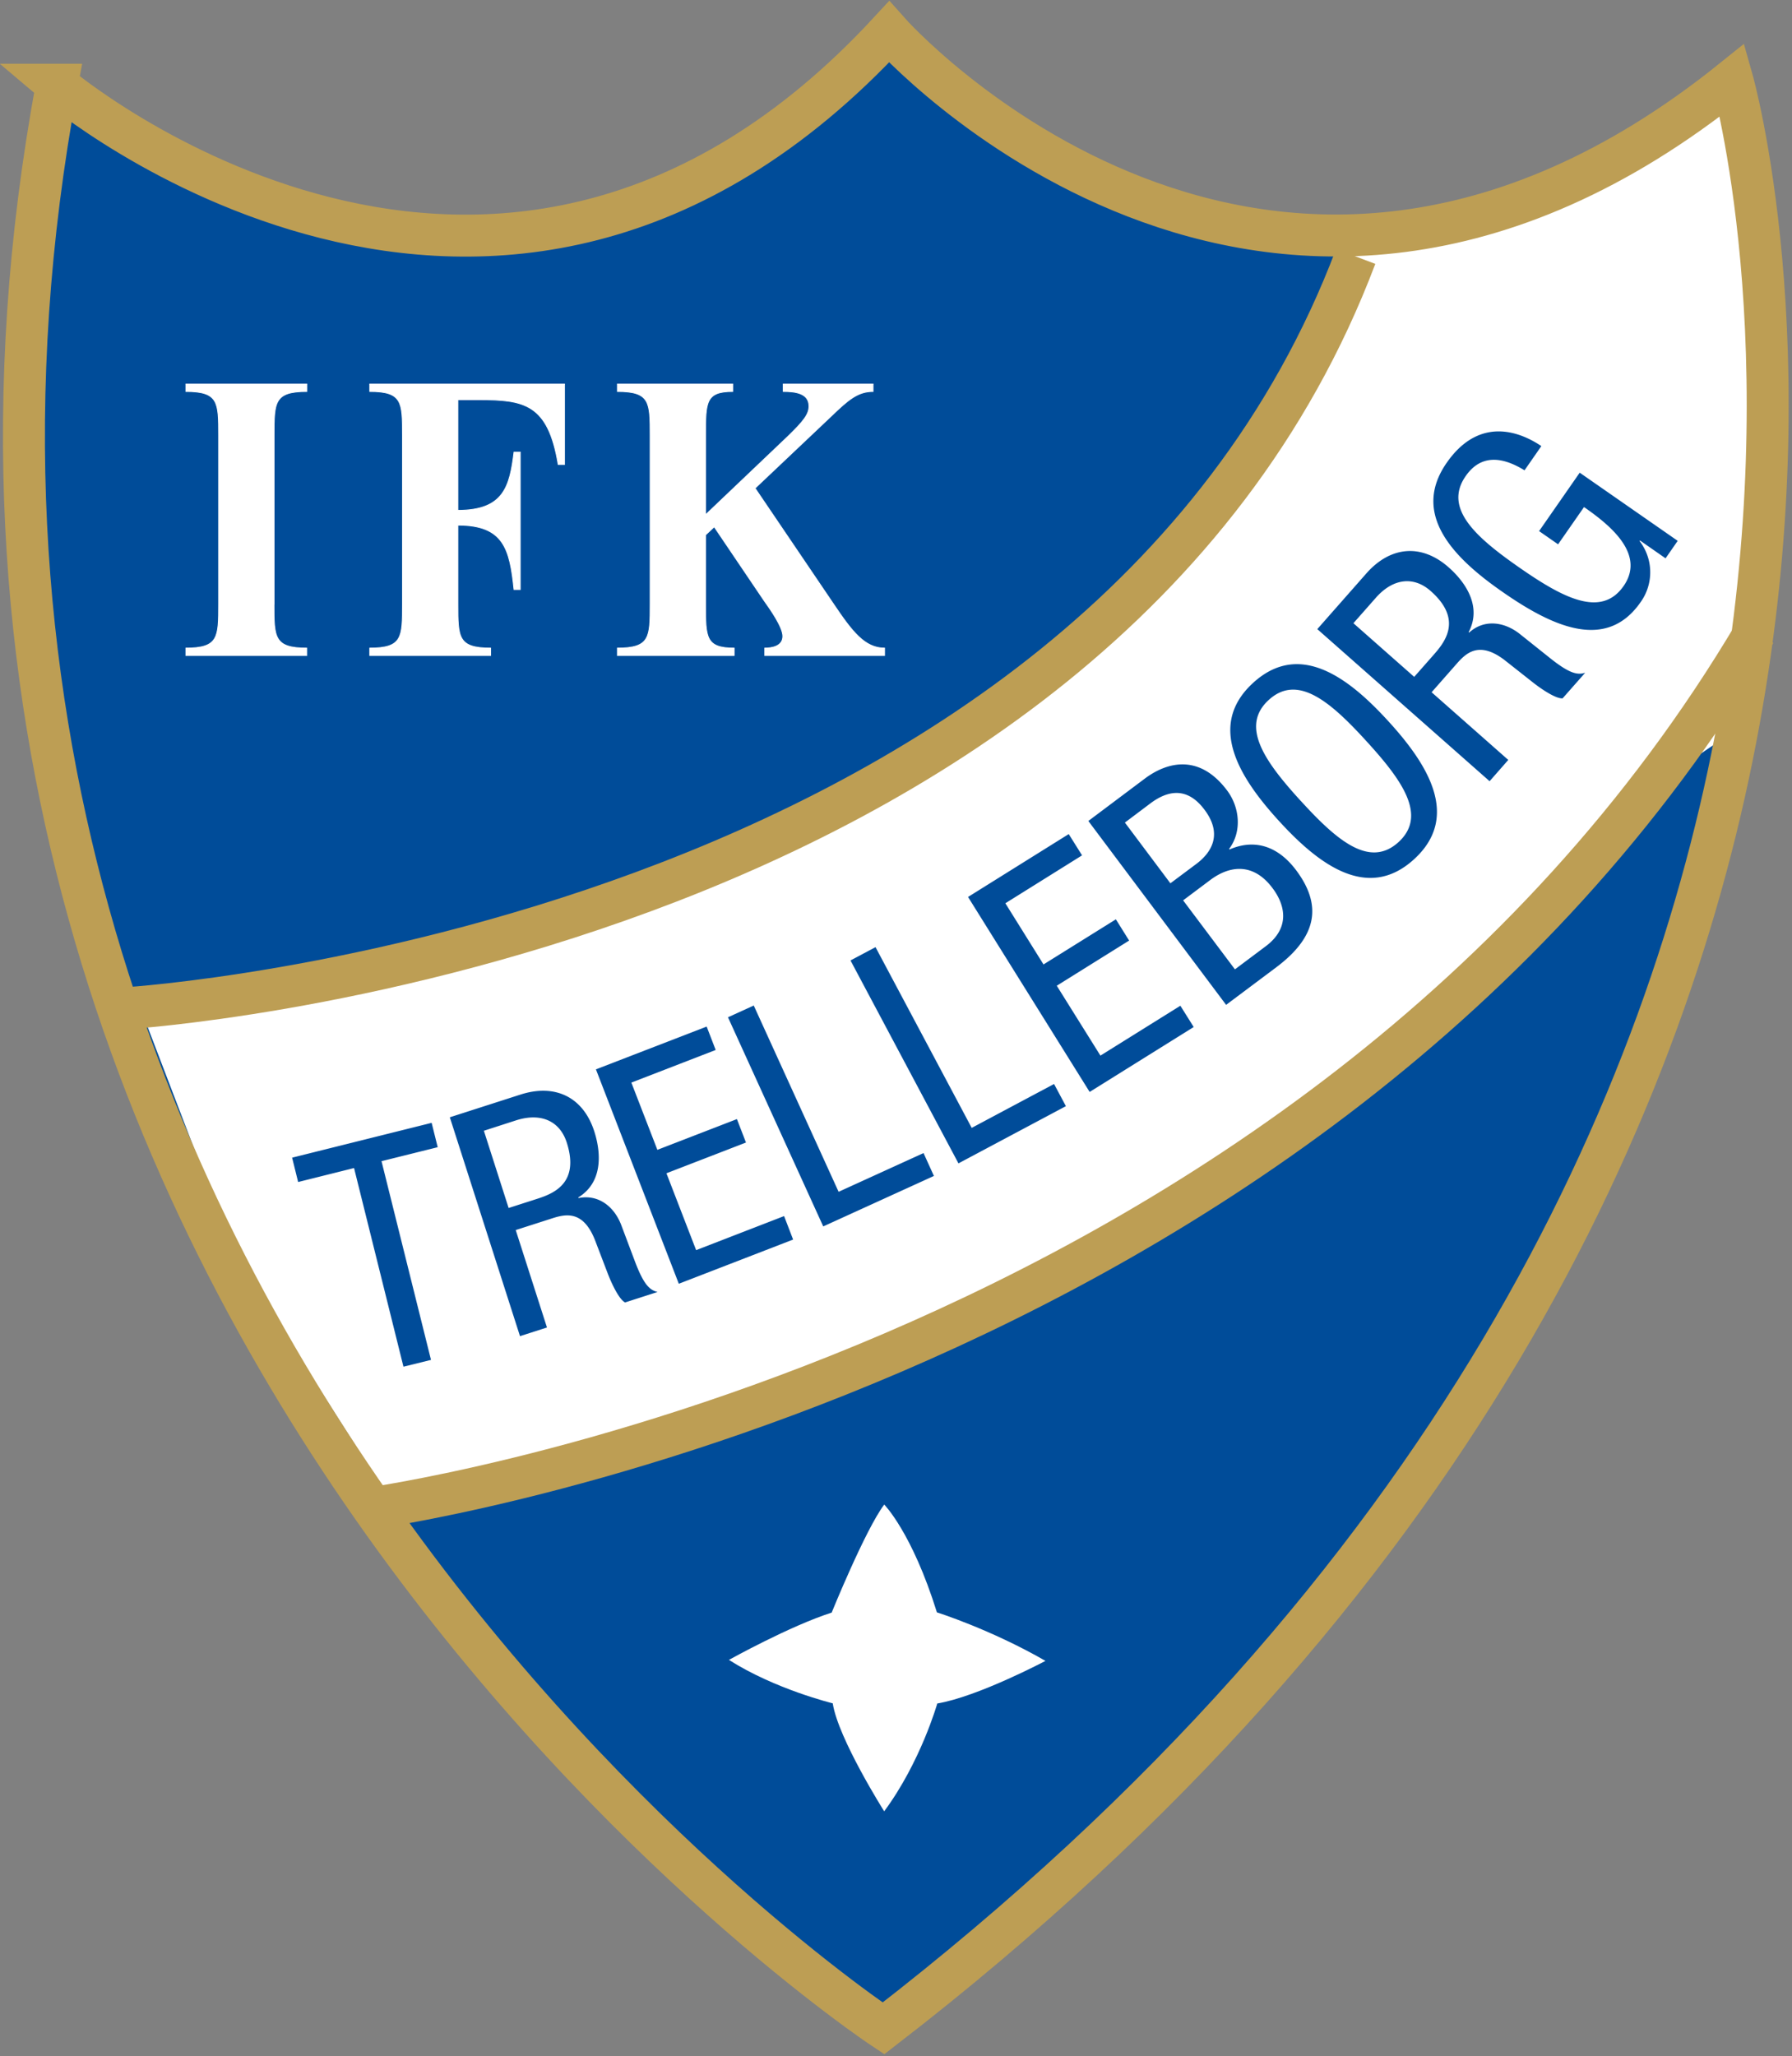
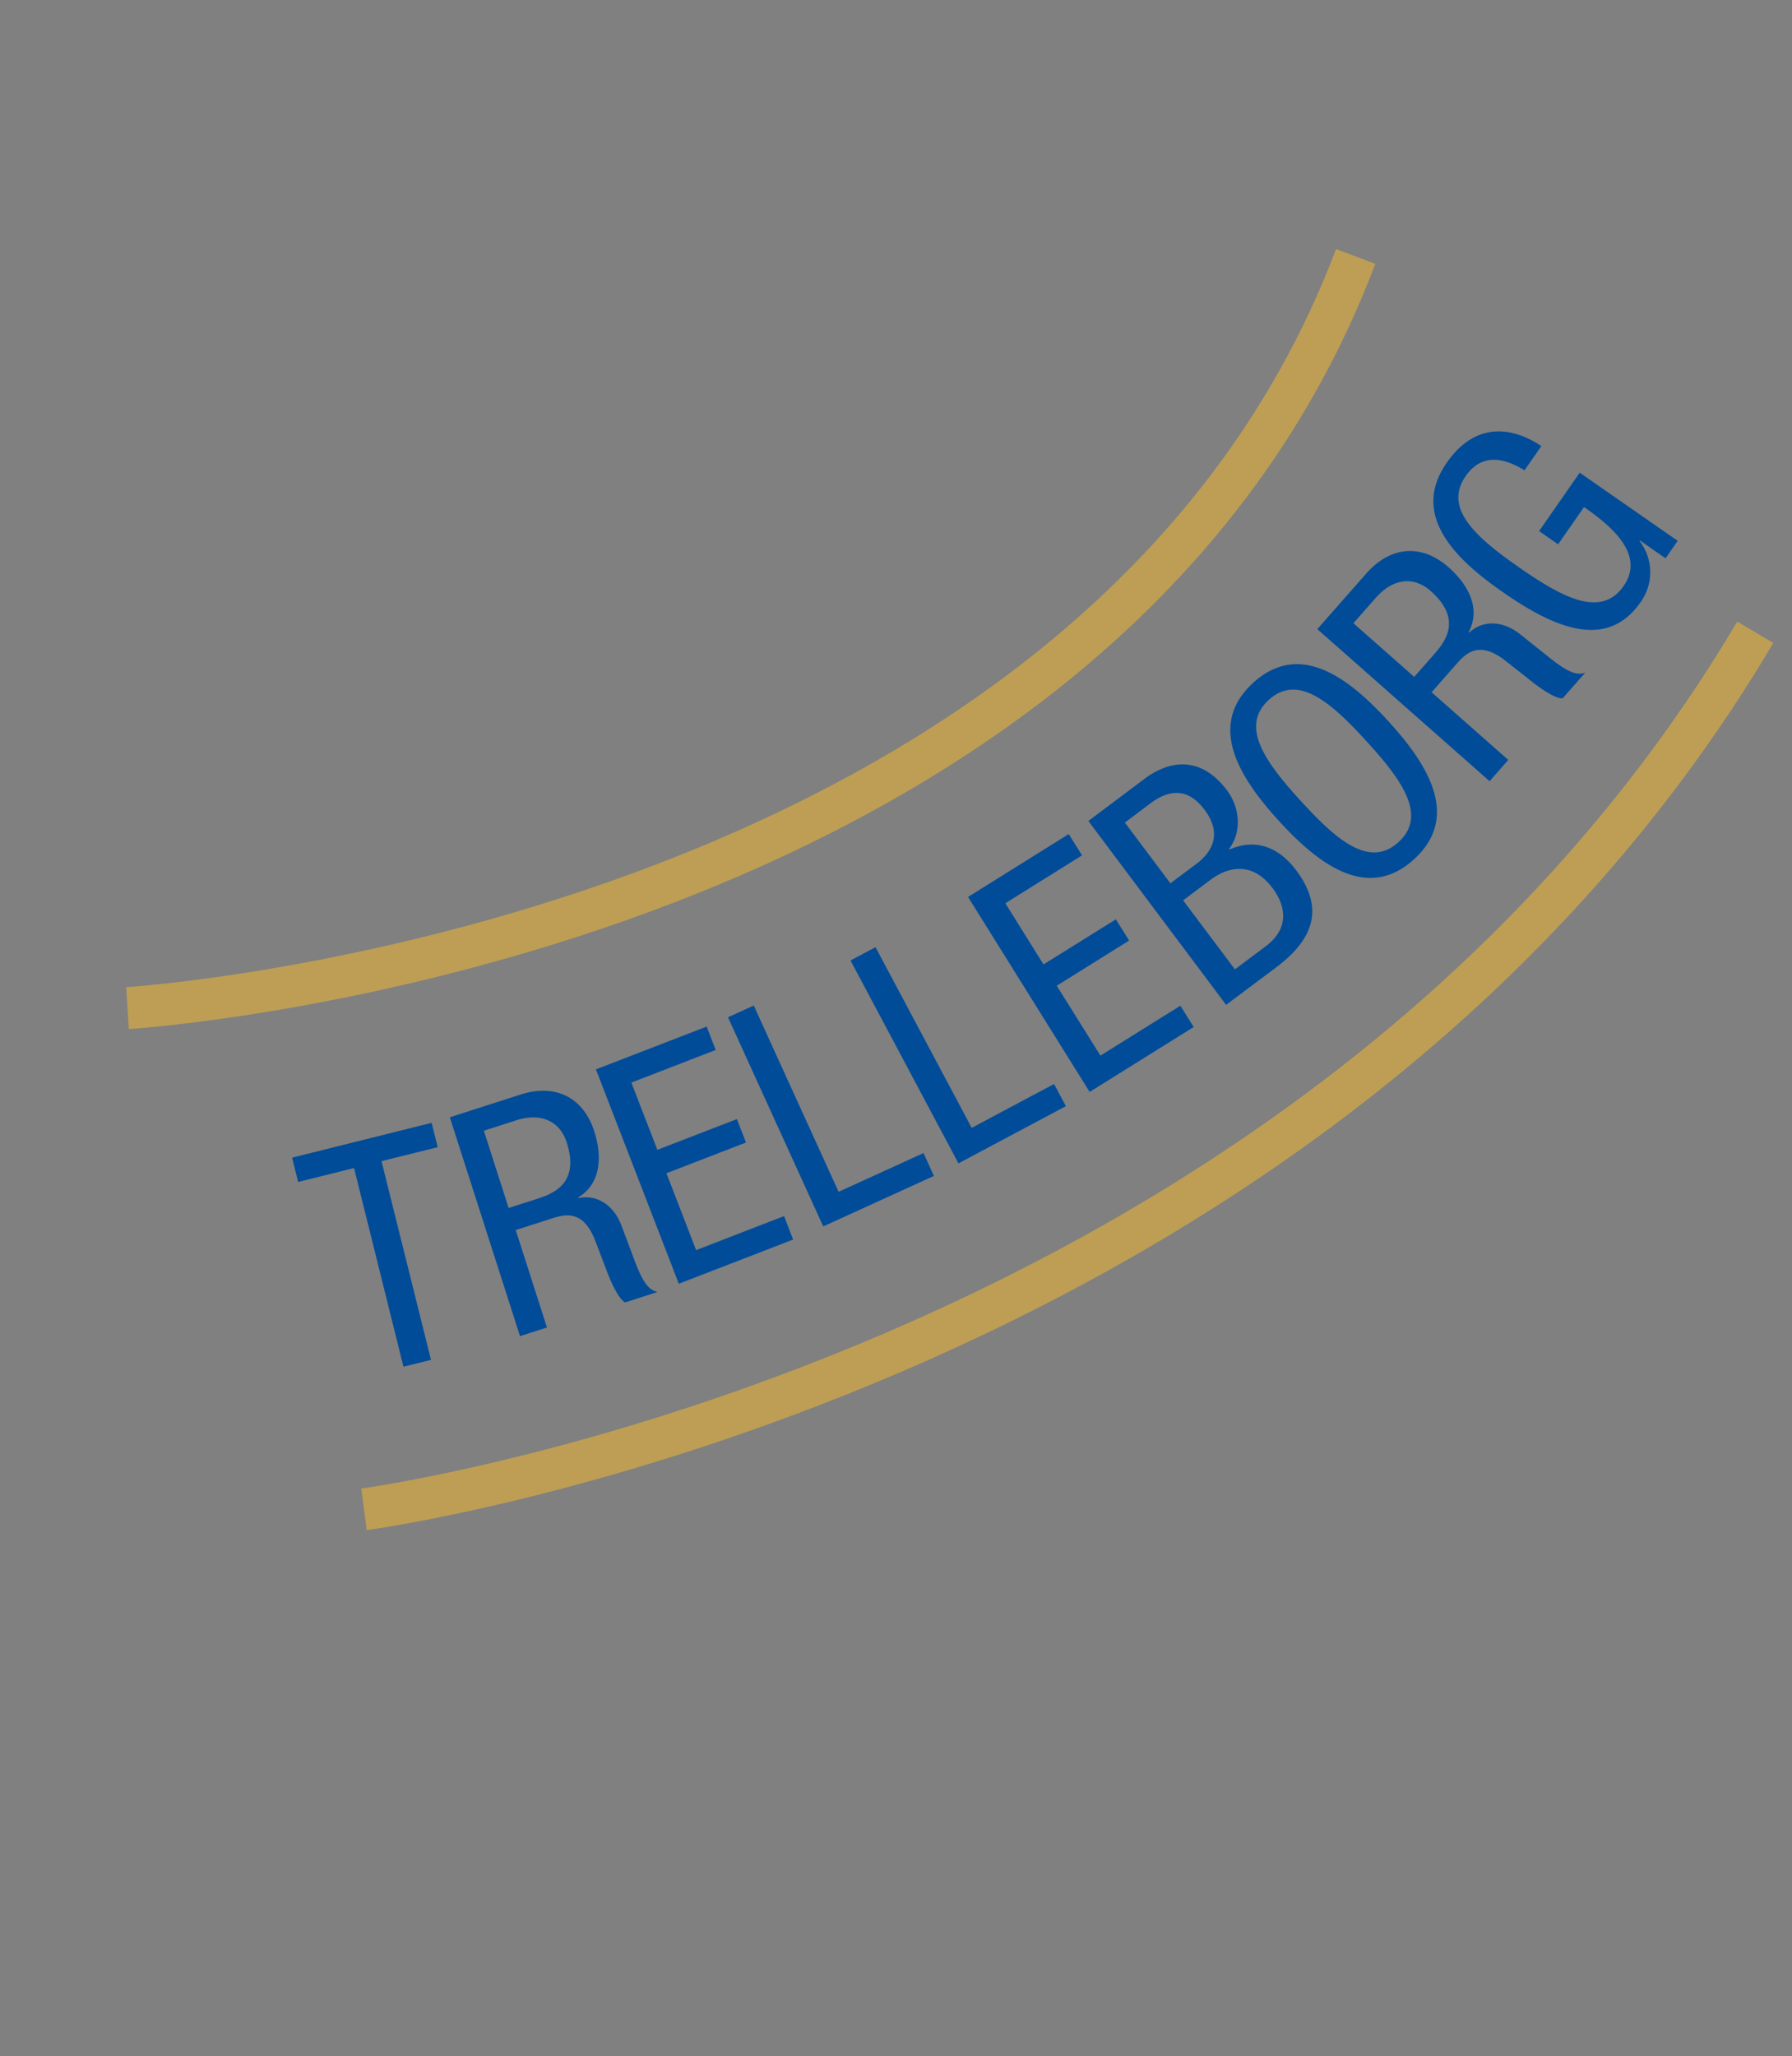
<svg xmlns="http://www.w3.org/2000/svg" width="449" height="515" fill="none">
  <rect width="100%" height="100%" fill="#808080" stroke="none" />
-   <path fill="#004C99" d="M14.27 21.22S124.22 114.48 222.76 8c0 0 94.1 106.19 211.28 12.07 0 0 75.23 265.8-212.7 487.93 0 0-264.92-175.34-207.07-486.78Z" />
-   <path fill="#fff" stroke="#fff" stroke-width=".21" d="M68.65 151.33c0 8.31 0 10.99 8.2 10.99v1.84H46.58v-1.84c8.2 0 8.2-2.68 8.2-11v-42.29c0-8.31 0-10.99-8.2-10.99v-1.85h30.29v1.85c-8.2 0-8.2 2.68-8.2 11v42.29ZM114.73 151.33c0 8.31 0 10.99 8.2 10.99v1.84H92.65v-1.84c8.2 0 8.2-2.68 8.2-11v-42.29c0-8.31 0-10.99-8.2-10.99v-1.85h48.79v20.13h-1.58c-2.52-15.2-8.46-16.22-19.9-16.22h-5.23v27.72c11.51 0 13-5.96 14.06-14.58h1.56v34.39h-1.56c-1.06-10.16-2.55-16.12-14.06-16.12v19.82ZM176.78 133.98v17.35c0 8.31 0 10.99 7.16 10.99v1.84H154.7v-1.84c8.2 0 8.2-2.68 8.2-11v-42.29c0-8.31 0-10.99-8.2-10.99v-1.85h28.88v1.85c-6.8 0-6.8 2.68-6.8 11v19.9l20.6-19.6c3.92-3.8 5.32-5.55 5.32-7.6 0-3.28-3.4-3.7-6.45-3.7v-1.85h22.5v1.85c-3.83 0-6.2 2.06-10.47 6.16l-19.1 18.07 19.63 28.97c4.7 6.97 7.85 11.08 12.82 11.08v1.84h-30.01v-1.84c1.49 0 4.53-.3 4.53-2.98 0-2.36-3.32-6.98-4.63-8.83l-12.56-18.58-2.19 2.05Z" />
-   <path fill="#fff" d="M221.55 376.81s6.98 7.02 13.2 27c0 0 13.38 4.2 27.2 12.15 0 0-16.87 8.94-27.11 10.67 0 0-4.16 14.67-13.3 27 0 0-11.54-18.23-12.89-27.04 0 0-14.5-3.54-26.01-10.88 0 0 15.26-8.5 25.74-11.84 0 0 8.43-20.77 13.17-27.06ZM431.65 185.01l-17.99 12.19-44.1 49.31-40.6 33.08-44.1 28.42-40.63 18.57-60.34 26.7-49.31 13.35-34.82 12.19-32.5-51.07-16.82-35.4-15.09-39.46 48.16-6.38 68.47-17.4 50.48-25.53 42.36-24.38 37.13-29.59 27.28-31.33 15.66-22.04 16.25-38.88L386.4 46.9l49.32-25.53 5.22 42.36 1.16 45.84-5.23 48.74-5.22 26.69Z" />
  <path stroke="#BD9E54" stroke-width="10.51" d="M339.68 64.23C274.15 237.43 31.95 252.48 31.95 252.48M91.2 378s237.04-31.39 348.6-219.65" />
-   <path stroke="#BD9E54" stroke-width="10.51" d="M14.26 21.22S124.21 114.48 222.75 8c0 0 94.12 106.19 211.3 12.06 0 0 75.22 265.82-212.7 487.94 0 0-264.94-175.33-207.09-486.78Z" />
  <path fill="#004C99" d="m107.99 340.58-6.9 1.7-12.38-49.75-14.01 3.5-1.51-6.1 34.96-8.72 1.52 6.1-14.08 3.5 12.4 49.77ZM112.7 279.82l17.74-5.7c8.6-2.75 15.68.56 18.47 9.25 1.91 5.98 1.86 12.94-4.02 16.52l.05.16c4.94-1 8.88 2.06 10.68 6.65l3.47 9.22c2.25 5.95 3.74 7.18 5.67 7.65l-8.14 2.62c-1.52-.78-3.36-4.68-4.37-7.32l-3.2-8.37c-2.94-7.36-7.24-6.49-10.7-5.37l-9.13 2.93 7.83 24.4-6.76 2.17-17.58-54.81Zm14.75 22.71 6.67-2.14c4-1.28 11.29-3.63 7.89-14.23-1.72-5.37-6.42-7.59-12.72-5.57l-8.05 2.6 6.2 19.34ZM149.3 267.82l27.76-10.72 2.26 5.86-21.13 8.17 6.52 16.84 19.93-7.7 2.27 5.87-19.93 7.7 7.44 19.25 22.04-8.53 2.26 5.88-28.64 11.07-20.77-53.7ZM182.4 254.77l6.46-2.94 21.26 46.65 21.28-9.7 2.6 5.73-27.73 12.64-23.87-52.38ZM213.1 240.54l6.27-3.33 24.1 45.26 20.63-10.99 2.97 5.55-26.92 14.33-27.05-50.82ZM242.55 224.64l25.23-15.75 3.34 5.33-19.22 12 9.56 15.32 18.13-11.3 3.32 5.32-18.13 11.31 10.94 17.5 20.03-12.49 3.34 5.33-26.07 16.26-30.47-48.83ZM272.69 205.61l14.12-10.59c6-4.5 13.93-6 20.65 2.95 3.15 4.2 3.78 10.27.5 14.64l.1.14c6.7-2.9 12.45-.47 16.7 5.2 7.02 9.36 4.59 17.13-5.02 24.33l-12.53 9.38-34.52-46.05Zm20.56 15.61 6.53-4.88c2.38-1.79 7.36-6.44 2.03-13.53-3.57-4.78-8.04-5.75-13.58-1.6l-6.38 4.8 11.4 15.21Zm16.17 21.55 7.74-5.8c6-4.5 5.02-10.12 1.67-14.56-4.74-6.33-10.63-5.74-15.6-2.01l-6.79 5.09 12.98 17.28ZM347.84 180.6c9.8 10.7 18.21 23.87 6.48 34.58-11.72 10.72-24.07 1.14-33.86-9.57-9.8-10.72-18.21-23.88-6.48-34.59 11.72-10.71 24.07-1.14 33.86 9.58Zm-21.9 20c8.97 9.83 17.2 16.93 24.47 10.3 7.26-6.64.92-15.48-8.06-25.3-8.96-9.82-17.2-16.94-24.46-10.3-7.26 6.63-.93 15.49 8.04 25.3ZM330.06 157.56l12.31-13.97c5.98-6.77 13.75-7.53 20.58-1.52 4.73 4.17 8.24 10.17 5.03 16.25l.12.11c3.72-3.38 8.68-2.77 12.58.25l7.7 6.14c4.98 3.97 6.89 4.25 8.8 3.67l-5.66 6.41c-1.7.12-5.29-2.29-7.5-4.04l-7.04-5.55c-6.3-4.8-9.54-1.87-11.94.86l-6.34 7.2 19.21 16.95-4.68 5.33-43.17-38.09Zm24.28 11.96 4.64-5.26c2.77-3.14 7.84-8.88-.52-16.25-4.22-3.73-9.39-3.23-13.75 1.72l-5.6 6.35 15.23 13.44ZM381.98 117.79c-5.15-3.18-10.74-4.33-14.74 1.44-5.63 8.07 2.51 15.3 13.43 22.9 10.92 7.6 20.52 12.7 26.14 4.63 5.62-8.08-3.63-15.4-9.92-19.77l-6.5 9.33-4.76-3.31 10.18-14.63 24.55 17.07-3.04 4.38-6.41-4.47-.1.14a12.81 12.81 0 0 1 .26 15.3c-8.56 12.32-21.93 6.27-34.63-2.58-11.92-8.28-23.05-19.25-13.97-32.3 9.43-13.57 21.24-5.84 23.73-4.2l-4.22 6.07Z" />
</svg>